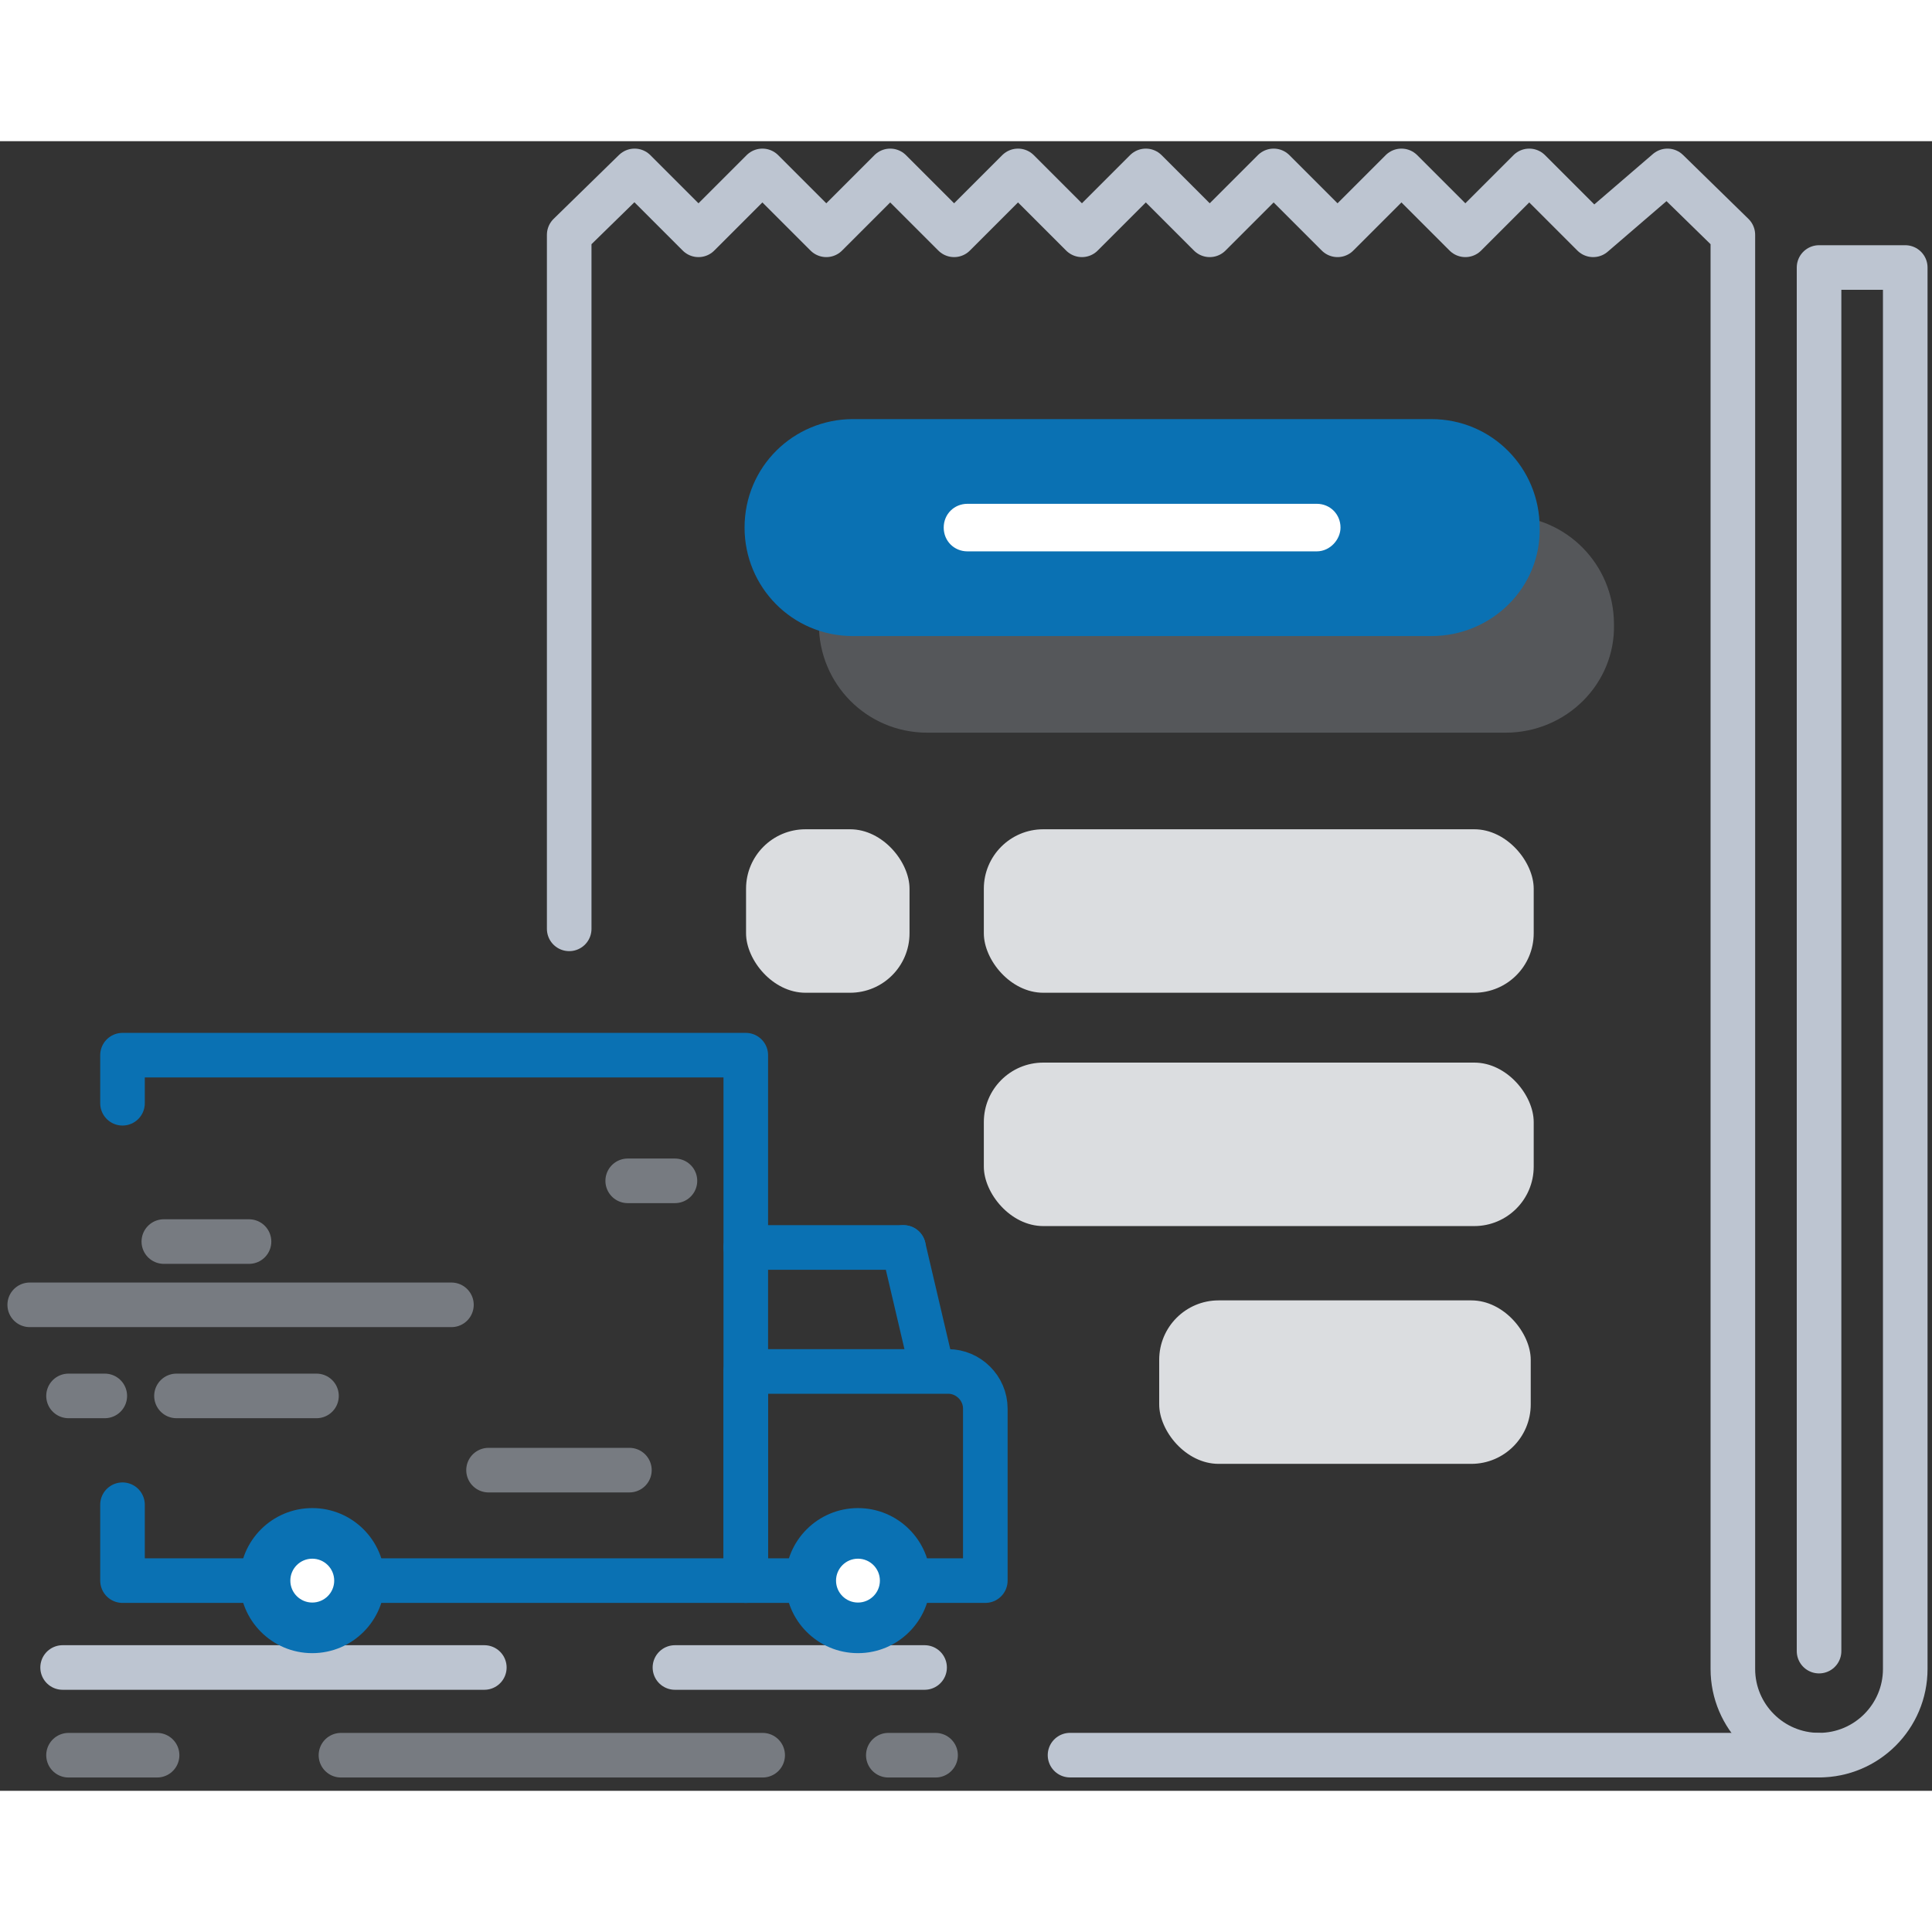
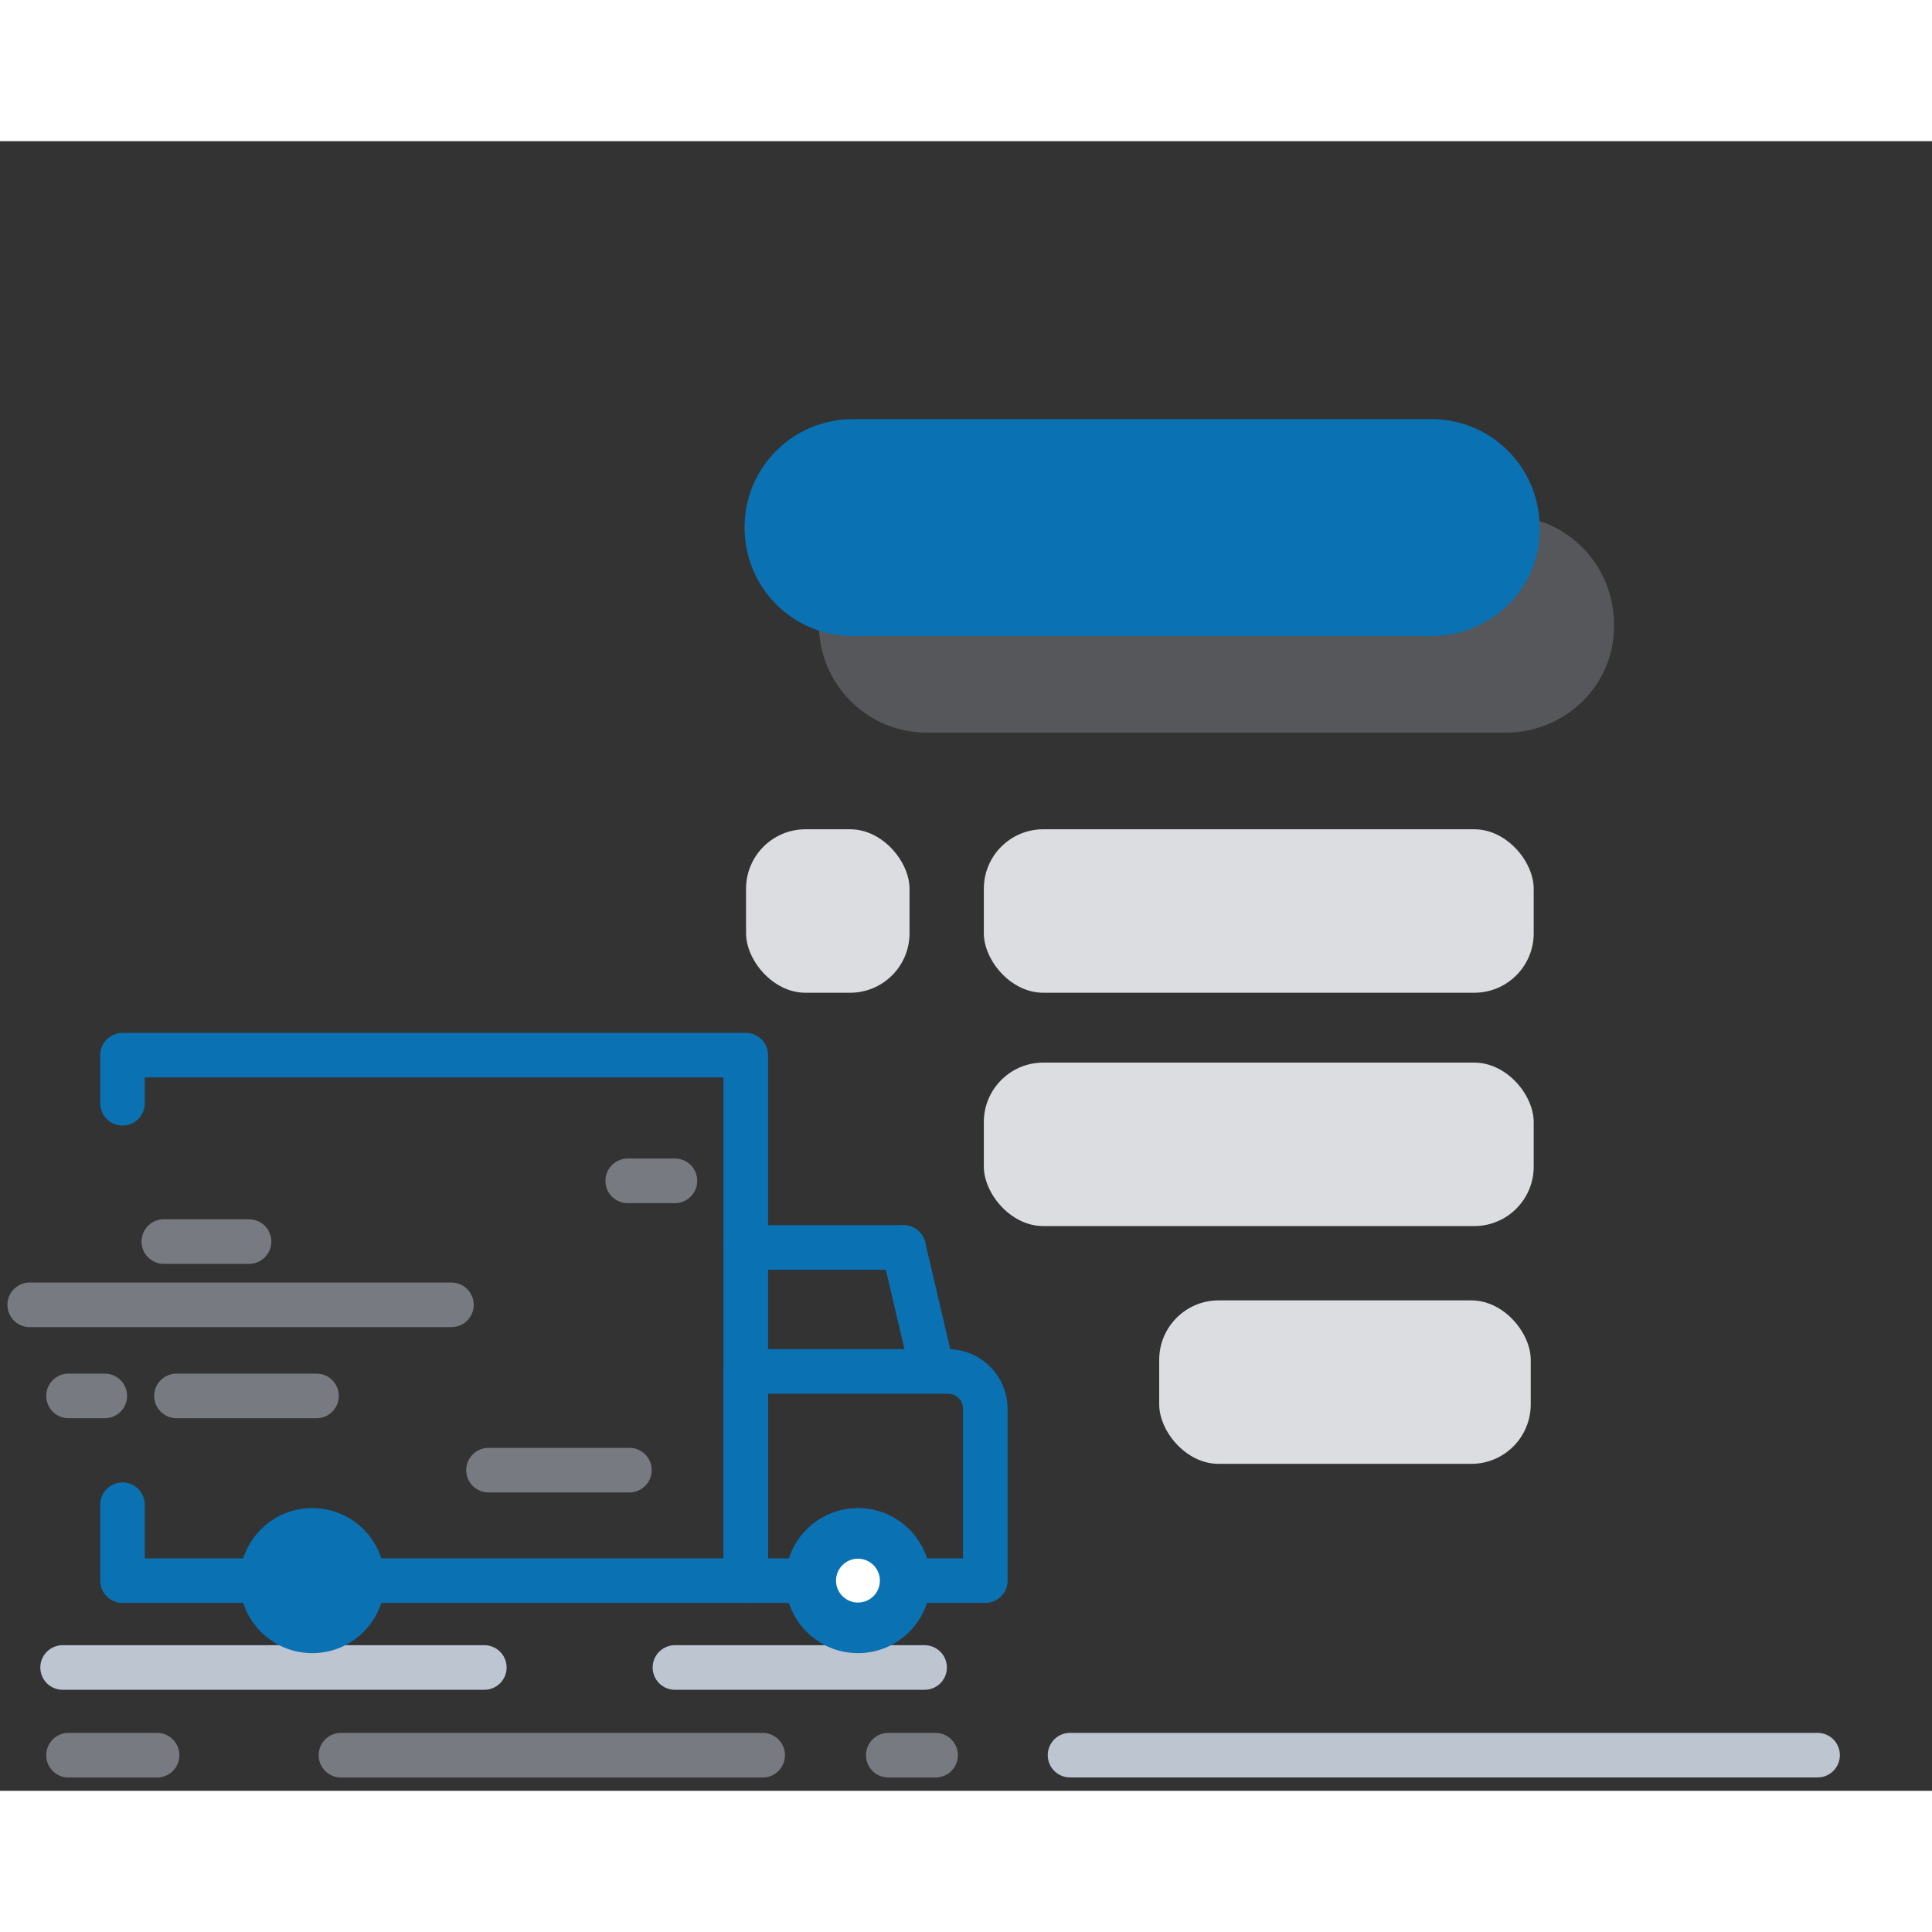
<svg xmlns="http://www.w3.org/2000/svg" width="52" height="52" viewBox="0 0 130 111" fill="none">
  <rect x="0" y="0" width="130" height="111" fill="#333333" stroke="none" />
  <path d="M62.214 102.702H45.415" stroke="#BDC5D1" stroke-width="3" stroke-miterlimit="10" stroke-linecap="round" stroke-linejoin="round" />
  <path d="M32.589 102.702H4.213" stroke="#BDC5D1" stroke-width="3" stroke-miterlimit="10" stroke-linecap="round" stroke-linejoin="round" />
  <path opacity="0.5" d="M51.318 108.604H22.942" stroke="#BDC5D1" stroke-width="3" stroke-miterlimit="10" stroke-linecap="round" stroke-linejoin="round" />
  <path opacity="0.5" d="M30.376 78.299H2" stroke="#BDC5D1" stroke-width="3" stroke-miterlimit="10" stroke-linecap="round" stroke-linejoin="round" />
  <path opacity="0.5" d="M21.296 84.428H11.875" stroke="#BDC5D1" stroke-width="3" stroke-miterlimit="10" stroke-linecap="round" stroke-linejoin="round" />
  <path opacity="0.5" d="M42.351 89.422H32.873" stroke="#BDC5D1" stroke-width="3" stroke-miterlimit="10" stroke-linecap="round" stroke-linejoin="round" />
  <path opacity="0.5" d="M7.051 84.428H4.611" stroke="#BDC5D1" stroke-width="3" stroke-miterlimit="10" stroke-linecap="round" stroke-linejoin="round" />
  <path opacity="0.5" d="M16.756 74.042H11.024" stroke="#BDC5D1" stroke-width="3" stroke-miterlimit="10" stroke-linecap="round" stroke-linejoin="round" />
  <path opacity="0.5" d="M62.952 108.604H59.773" stroke="#BDC5D1" stroke-width="3" stroke-miterlimit="10" stroke-linecap="round" stroke-linejoin="round" />
  <path opacity="0.5" d="M10.57 108.604H4.611" stroke="#BDC5D1" stroke-width="3" stroke-miterlimit="10" stroke-linecap="round" stroke-linejoin="round" />
  <path opacity="0.5" d="M45.415 69.956H42.237" stroke="#BDC5D1" stroke-width="3" stroke-miterlimit="10" stroke-linecap="round" stroke-linejoin="round" />
  <path d="M66.3 96.856H50.182V82.782H63.803C65.165 82.782 66.3 83.917 66.3 85.279V96.856V96.856Z" stroke="#0A71B3" stroke-width="3" stroke-miterlimit="10" stroke-linecap="round" stroke-linejoin="round" />
  <path d="M60.795 74.439L62.725 82.668" stroke="#0A71B3" stroke-width="3" stroke-miterlimit="10" stroke-linecap="round" stroke-linejoin="round" />
  <path d="M8.243 64.735V61.5H50.182V96.856H8.243V91.749" stroke="#0A71B3" stroke-width="3" stroke-miterlimit="10" stroke-linecap="round" stroke-linejoin="round" />
  <path d="M57.73 101.737C60.426 101.737 62.611 99.552 62.611 96.856C62.611 94.161 60.426 91.976 57.73 91.976C55.035 91.976 52.85 94.161 52.85 96.856C52.85 99.552 55.035 101.737 57.73 101.737Z" fill="#0A71B3" />
  <path d="M57.73 98.332C58.545 98.332 59.206 97.672 59.206 96.857C59.206 96.042 58.545 95.381 57.73 95.381C56.916 95.381 56.255 96.042 56.255 96.857C56.255 97.672 56.916 98.332 57.73 98.332Z" fill="white" />
  <path d="M21.012 101.737C23.707 101.737 25.893 99.552 25.893 96.856C25.893 94.161 23.707 91.976 21.012 91.976C18.316 91.976 16.131 94.161 16.131 96.856C16.131 99.552 18.316 101.737 21.012 101.737Z" fill="#0A71B3" />
-   <path d="M21.012 98.332C21.827 98.332 22.488 97.672 22.488 96.857C22.488 96.042 21.827 95.381 21.012 95.381C20.197 95.381 19.536 96.042 19.536 96.857C19.536 97.672 20.197 98.332 21.012 98.332Z" fill="white" />
  <path d="M60.795 74.439H50.182" stroke="#0A71B3" stroke-width="3" stroke-miterlimit="10" stroke-linecap="round" stroke-linejoin="round" />
-   <path d="M38.3 53V6.3L42.7 2L47 6.3L51.3 2L55.6 6.3L59.9 2L64.2 6.3L68.5 2L72.8 6.3L77.1 2L81.4 6.3L85.7 2L90 6.3L94.3 2L98.6 6.3L102.9 2L107.2 6.3L112.2 2L116.6 6.3V102.8C116.6 106 119.2 108.6 122.4 108.6C125.6 108.6 128.2 106 128.2 102.8V8.5H122.4V101.6" stroke="#BDC5D1" stroke-width="3" stroke-miterlimit="10" stroke-linecap="round" stroke-linejoin="round" />
  <path d="M122.3 108.6H72" stroke="#BDC5D1" stroke-width="3" stroke-miterlimit="10" stroke-linecap="round" stroke-linejoin="round" />
  <g opacity="0.5">
    <path opacity="0.5" d="M101.3 39.8H62.4C58.3 39.8 55.1 36.5 55.1 32.5C55.1 28.4 58.4 25.2 62.4 25.2H101.3C105.4 25.2 108.6 28.5 108.6 32.5C108.7 36.5 105.4 39.8 101.3 39.8Z" fill="#BDC5D1" />
  </g>
  <path d="M96.3 33.3H57.4C53.3 33.3 50.1 30 50.1 26C50.1 21.9 53.4 18.7 57.4 18.7H96.3C100.4 18.7 103.6 22 103.6 26C103.7 30 100.4 33.3 96.3 33.3Z" fill="#0A71B3" />
-   <path d="M88.6 27.6H65.1C64.2 27.6 63.5 26.9 63.5 26C63.5 25.1 64.2 24.4 65.1 24.4H88.6C89.5 24.4 90.2 25.1 90.2 26C90.2 26.8 89.5 27.6 88.6 27.6Z" fill="white" />
  <rect x="50.2" y="46.3" width="11" height="11" rx="4" fill="#DBDDE0" />
  <rect x="66.2" y="46.3" width="37" height="11" rx="4" fill="#DBDDE0" />
  <rect x="66.2" y="62" width="37" height="11" rx="4" fill="#DBDDE0" />
  <rect x="78" y="78" width="25" height="11" rx="4" fill="#DBDDE0" />
</svg>